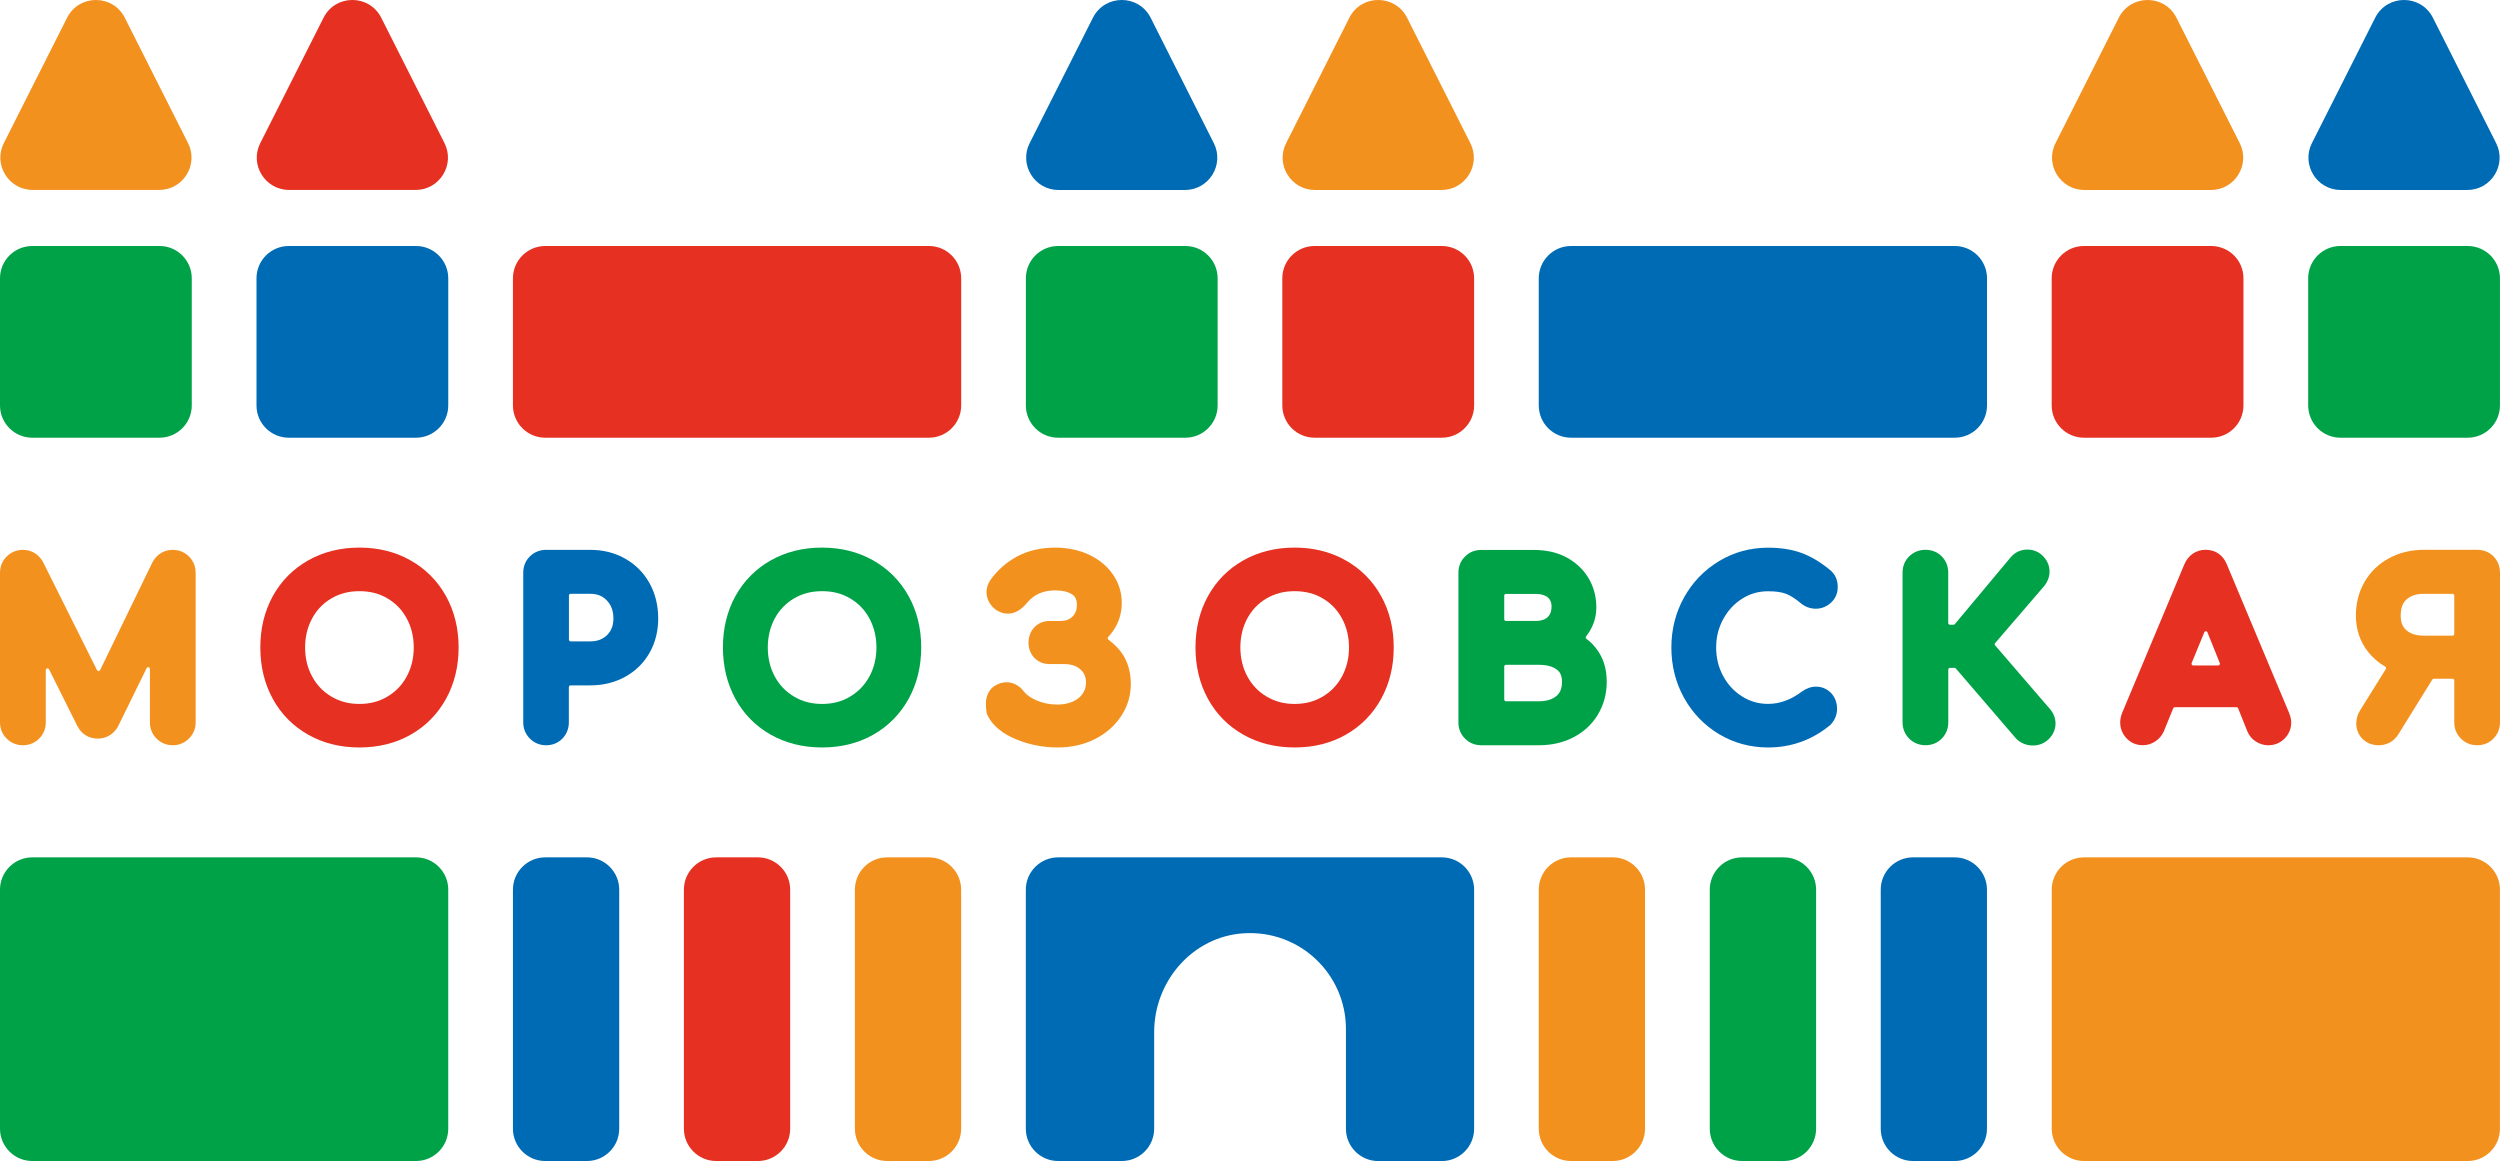
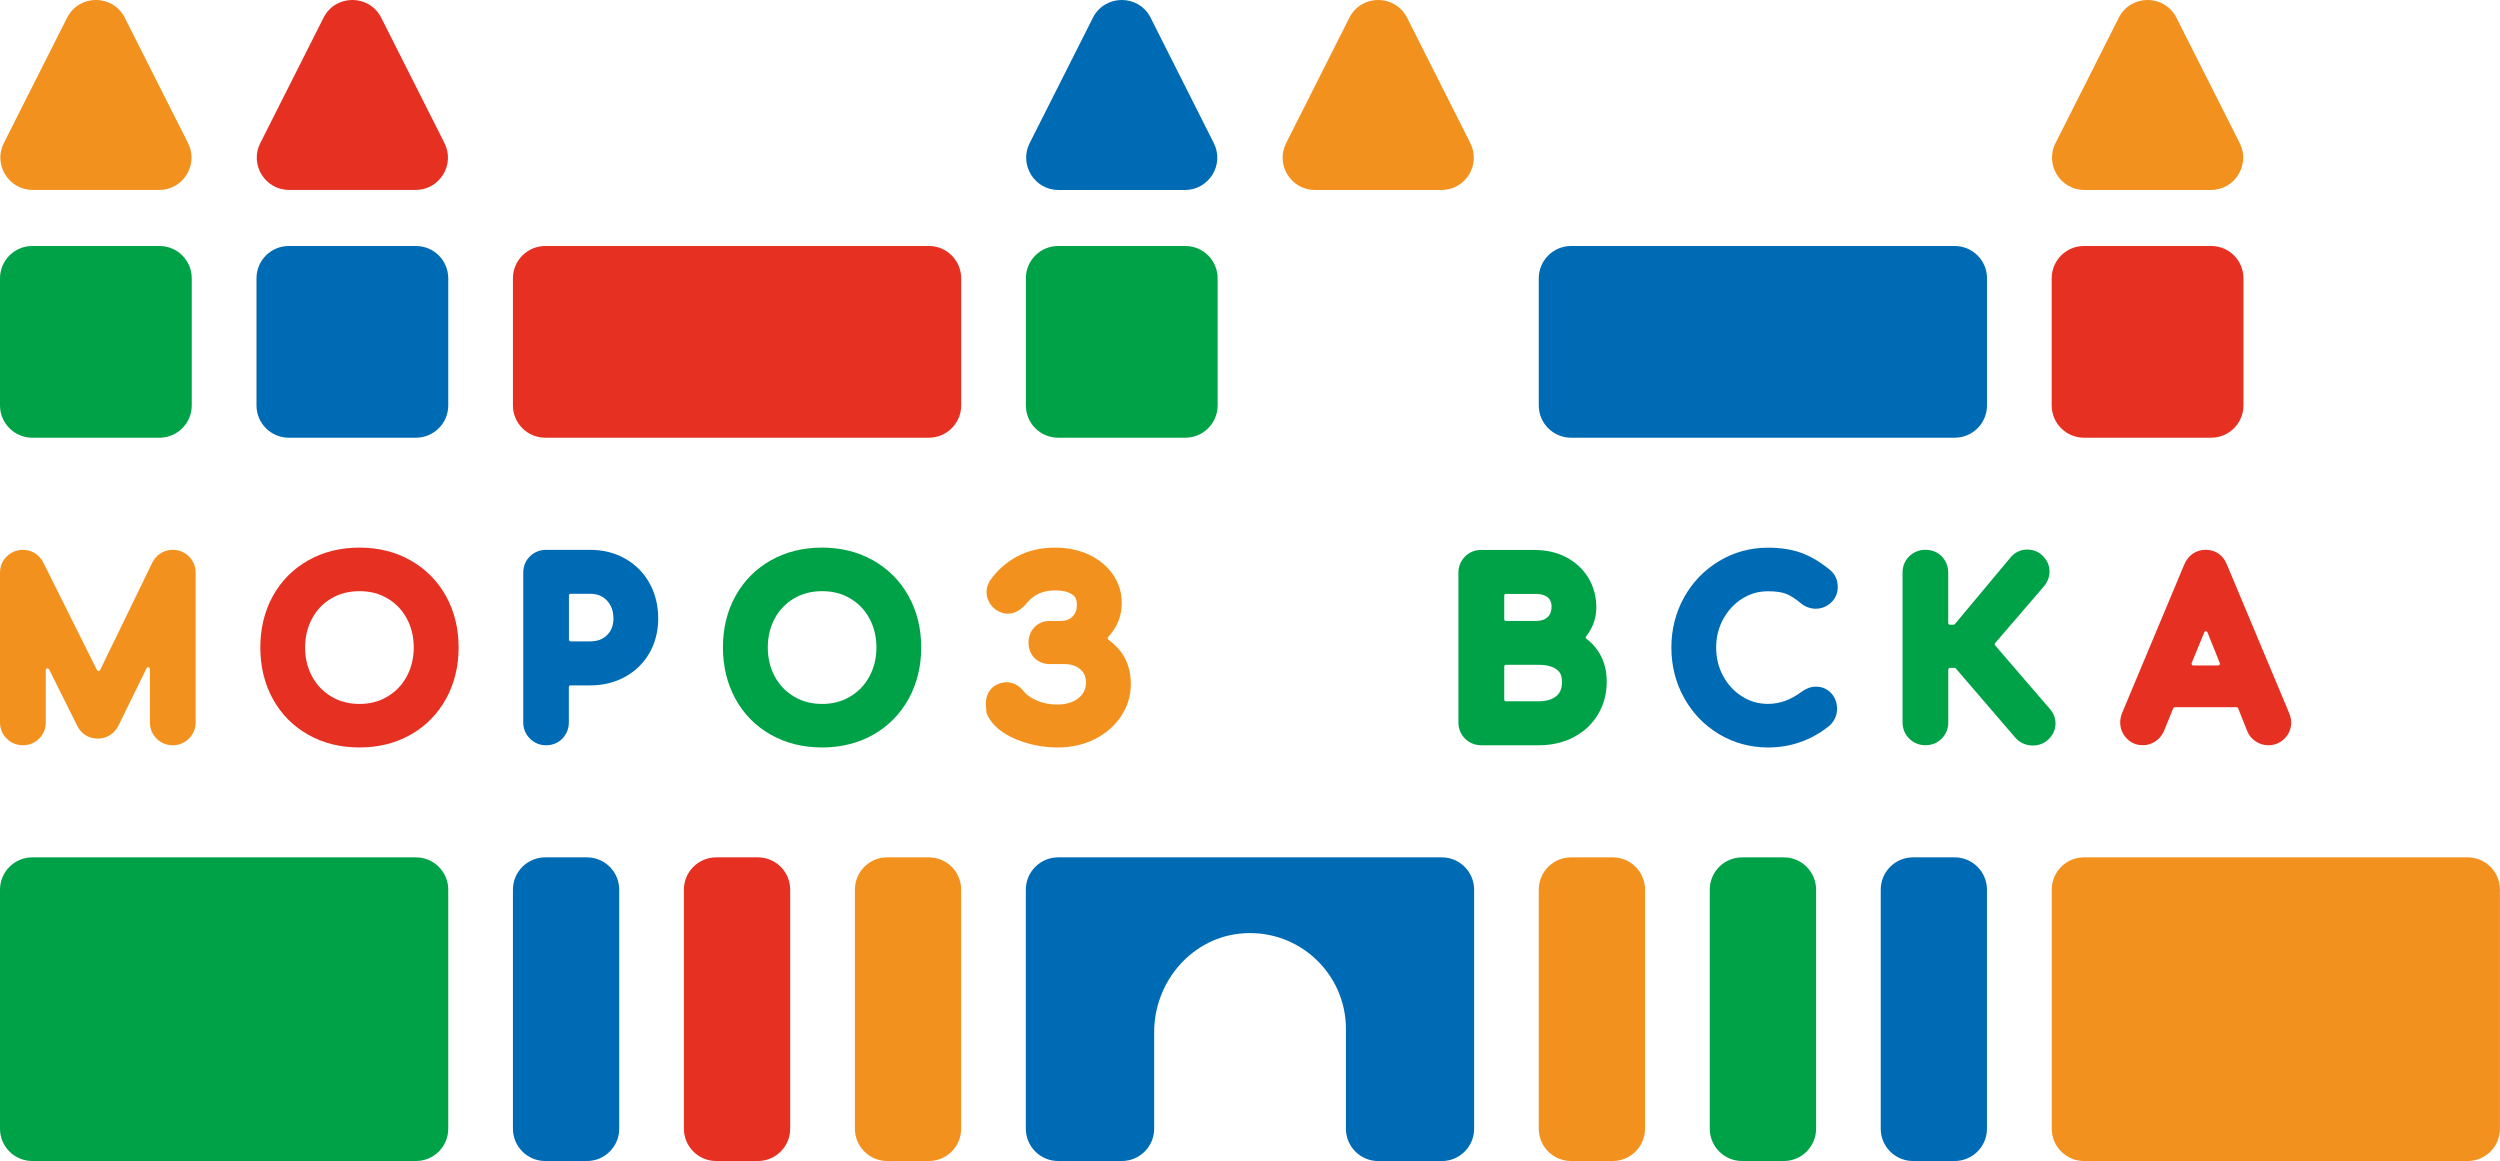
<svg xmlns="http://www.w3.org/2000/svg" version="1.1" id="Слой_1" x="0px" y="0px" viewBox="0 0 52.146 24.217" xml:space="preserve">
  <path fill="#F3911F" d="M3.604,15.545c-0.13,0-0.247-0.048-0.338-0.139 C3.175,15.316,3.127,15.199,3.127,15.068v-1.116c0-0.017-0.012-0.031-0.028-0.035 C3.096,13.917,3.093,13.916,3.091,13.916c-0.014,0-0.026,0.008-0.032,0.02l-0.598,1.218 c-0.004,0.008-0.009,0.017-0.014,0.025c-0.096,0.147-0.24,0.227-0.406,0.227 c-0.194,0-0.348-0.098-0.434-0.275l-0.584-1.17c-0.006-0.012-0.019-0.02-0.032-0.02 c-0.003,0-0.005,0-0.008,0.001c-0.016,0.004-0.028,0.018-0.028,0.035v1.091 c0,0.131-0.048,0.248-0.139,0.338c-0.091,0.091-0.208,0.139-0.338,0.139 c-0.13,0-0.247-0.048-0.338-0.139C0.048,15.316,0,15.199,0,15.068v-3.122 c0-0.131,0.048-0.248,0.139-0.338c0.091-0.091,0.208-0.139,0.338-0.139 c0.178,0,0.326,0.088,0.418,0.248l0.006,0.012l1.122,2.248 c0.006,0.012,0.018,0.02,0.032,0.02c0.014,0,0.027-0.008,0.033-0.02l1.09-2.245 L3.186,11.717c0.091-0.16,0.24-0.248,0.418-0.248c0.13,0,0.247,0.048,0.338,0.139 c0.091,0.091,0.139,0.208,0.139,0.338v3.122c0,0.132-0.05,0.25-0.144,0.341 C3.845,15.498,3.73,15.545,3.604,15.545" />
  <path fill="#E63021" d="M7.497,15.591c-0.396,0-0.756-0.089-1.068-0.266 c-0.316-0.178-0.565-0.43-0.74-0.75c-0.172-0.315-0.259-0.675-0.259-1.071 c0-0.395,0.087-0.755,0.26-1.069c0.175-0.317,0.424-0.569,0.74-0.747 c0.312-0.177,0.672-0.266,1.068-0.266c0.393,0,0.751,0.089,1.064,0.266 c0.316,0.178,0.565,0.429,0.741,0.746c0.174,0.315,0.263,0.675,0.263,1.07 c0,0.395-0.088,0.756-0.262,1.072c-0.176,0.319-0.425,0.571-0.739,0.749 C8.252,15.502,7.893,15.591,7.497,15.591 M7.497,12.331 c-0.223,0-0.415,0.05-0.587,0.152C6.738,12.584,6.608,12.72,6.511,12.899 c-0.097,0.179-0.147,0.383-0.147,0.606c0,0.224,0.049,0.428,0.147,0.606 c0.097,0.179,0.228,0.316,0.402,0.419c0.173,0.103,0.364,0.153,0.584,0.153 c0.22,0,0.411-0.05,0.584-0.153c0.174-0.104,0.305-0.24,0.402-0.419 c0.097-0.179,0.147-0.383,0.147-0.606c0-0.223-0.049-0.427-0.147-0.606 c-0.097-0.179-0.228-0.315-0.399-0.416C7.912,12.38,7.72,12.331,7.497,12.331z" />
  <path fill="#006BB5" d="M11.391,15.545c-0.131,0-0.248-0.048-0.338-0.139 c-0.091-0.091-0.139-0.207-0.139-0.338v-3.122c0-0.135,0.049-0.254,0.141-0.343 c0.091-0.088,0.207-0.134,0.335-0.134h0.922c0.268,0,0.513,0.061,0.727,0.183 c0.218,0.123,0.39,0.296,0.511,0.516c0.119,0.216,0.179,0.462,0.179,0.733 c0,0.265-0.061,0.506-0.181,0.717c-0.122,0.213-0.294,0.382-0.512,0.501 c-0.214,0.117-0.458,0.177-0.725,0.177h-0.41c-0.02,0-0.036,0.016-0.036,0.036 v0.737c0,0.129-0.046,0.245-0.133,0.335C11.644,15.496,11.526,15.545,11.391,15.545 M11.903,12.386c-0.02,0-0.036,0.016-0.036,0.036v0.92 c0,0.02,0.016,0.036,0.036,0.036h0.41c0.145,0,0.26-0.043,0.35-0.132 c0.089-0.088,0.132-0.201,0.132-0.345c0-0.156-0.045-0.279-0.137-0.376 c-0.09-0.095-0.2-0.139-0.345-0.139H11.903z" />
  <path fill="#00A248" d="M17.147,15.591c-0.396,0-0.756-0.089-1.069-0.266 c-0.316-0.178-0.565-0.43-0.739-0.75c-0.172-0.315-0.26-0.675-0.26-1.071 c0-0.395,0.087-0.755,0.26-1.069c0.175-0.317,0.423-0.569,0.739-0.747 c0.313-0.177,0.673-0.266,1.069-0.266c0.393,0,0.751,0.089,1.064,0.266 c0.316,0.178,0.565,0.429,0.741,0.746c0.175,0.315,0.263,0.675,0.263,1.07 c0,0.395-0.088,0.756-0.262,1.072c-0.176,0.319-0.425,0.571-0.739,0.749 C17.902,15.502,17.543,15.591,17.147,15.591 M17.147,12.331 c-0.223,0-0.415,0.05-0.587,0.152c-0.171,0.102-0.302,0.238-0.399,0.416 c-0.097,0.179-0.146,0.383-0.146,0.606c0,0.223,0.049,0.428,0.146,0.606 c0.097,0.179,0.229,0.316,0.402,0.419c0.173,0.103,0.364,0.153,0.585,0.153 c0.22,0,0.411-0.05,0.584-0.153c0.173-0.104,0.305-0.241,0.402-0.419 c0.097-0.179,0.147-0.383,0.147-0.606c0-0.223-0.05-0.427-0.147-0.606 c-0.097-0.179-0.228-0.315-0.399-0.416C17.562,12.38,17.37,12.331,17.147,12.331z" />
  <path fill="#F3911F" d="M22.064,15.591c-0.296,0-0.584-0.055-0.856-0.164 c-0.299-0.121-0.505-0.291-0.611-0.508c-0.013-0.026-0.02-0.052-0.023-0.08 c-0.007-0.07-0.01-0.122-0.01-0.158c0-0.206,0.096-0.315,0.176-0.371 c0.088-0.054,0.169-0.079,0.25-0.079c0.102,0,0.249,0.034,0.372,0.199 c0.057,0.071,0.148,0.133,0.269,0.184c0.13,0.055,0.272,0.082,0.424,0.082 c0.125,0,0.235-0.022,0.329-0.065c0.087-0.04,0.153-0.094,0.201-0.165 c0.045-0.067,0.067-0.141,0.067-0.229c0-0.116-0.036-0.203-0.115-0.273 c-0.085-0.076-0.198-0.113-0.345-0.113h-0.304c-0.124,0-0.232-0.045-0.314-0.13 c-0.079-0.083-0.121-0.191-0.121-0.314c0-0.124,0.041-0.234,0.118-0.318 c0.082-0.089,0.192-0.136,0.317-0.136h0.235c0.104,0,0.183-0.029,0.247-0.092 c0.063-0.061,0.092-0.138,0.092-0.243c0-0.147-0.06-0.191-0.089-0.212 c-0.082-0.06-0.205-0.091-0.365-0.091c-0.248,0-0.438,0.084-0.583,0.256 c-0.123,0.152-0.259,0.229-0.404,0.229c-0.078,0-0.158-0.024-0.235-0.072 c-0.064-0.043-0.112-0.094-0.15-0.16c-0.039-0.069-0.059-0.143-0.059-0.221 c0-0.078,0.024-0.157,0.072-0.235l0.008-0.012c0.148-0.208,0.337-0.375,0.562-0.495 c0.227-0.121,0.493-0.182,0.789-0.182c0.254,0,0.487,0.047,0.693,0.141 c0.213,0.098,0.383,0.235,0.506,0.409c0.127,0.18,0.191,0.382,0.191,0.6 c0,0.23-0.067,0.436-0.2,0.613c-0.026,0.035-0.054,0.069-0.084,0.101 c-0.007,0.008-0.01,0.018-0.009,0.028c0.001,0.01,0.006,0.019,0.014,0.026 c0.069,0.051,0.134,0.11,0.194,0.174c0.181,0.195,0.274,0.448,0.274,0.751 c0,0.247-0.07,0.477-0.209,0.682c-0.135,0.2-0.321,0.359-0.552,0.474 C22.599,15.534,22.343,15.591,22.064,15.591" />
-   <path fill="#E63021" d="M27.004,15.591c-0.396,0-0.756-0.089-1.069-0.266 c-0.316-0.178-0.565-0.43-0.74-0.75c-0.172-0.315-0.259-0.675-0.259-1.071 c0-0.395,0.087-0.755,0.26-1.069c0.175-0.318,0.423-0.569,0.739-0.747 c0.313-0.177,0.672-0.266,1.069-0.266c0.393,0,0.751,0.089,1.064,0.266 c0.316,0.178,0.565,0.429,0.741,0.746c0.174,0.315,0.262,0.675,0.262,1.07 c0,0.395-0.088,0.756-0.262,1.072c-0.176,0.319-0.424,0.571-0.738,0.749 C27.759,15.502,27.4,15.591,27.004,15.591 M27.004,12.331 c-0.223,0-0.415,0.05-0.588,0.152c-0.171,0.102-0.302,0.238-0.399,0.416 C25.921,13.078,25.872,13.282,25.872,13.505c0,0.223,0.05,0.428,0.147,0.606 c0.097,0.179,0.228,0.316,0.402,0.419c0.173,0.103,0.364,0.153,0.584,0.153 c0.22,0,0.411-0.05,0.584-0.153c0.174-0.104,0.305-0.241,0.402-0.419 c0.097-0.179,0.147-0.383,0.147-0.606c0-0.223-0.05-0.427-0.147-0.606 c-0.097-0.179-0.228-0.315-0.399-0.416C27.42,12.38,27.227,12.331,27.004,12.331 z" />
  <path fill="#00A248" d="M33.28,13.509c-0.053-0.071-0.118-0.13-0.19-0.184 c-0.009-0.006-0.015-0.015-0.015-0.024c0-0.009,0.003-0.021,0.009-0.027 c0.018-0.024,0.033-0.048,0.05-0.071c0.107-0.157,0.163-0.338,0.163-0.537 c0-0.228-0.059-0.439-0.172-0.623c-0.113-0.181-0.273-0.326-0.469-0.427 c-0.193-0.098-0.415-0.145-0.659-0.145h-1.1c-0.131,0-0.246,0.044-0.335,0.134 c-0.092,0.089-0.142,0.207-0.142,0.341v3.124c0,0.131,0.047,0.246,0.14,0.338 c0.088,0.089,0.207,0.137,0.338,0.137h1.198c0.264,0,0.508-0.054,0.718-0.163 c0.219-0.113,0.395-0.273,0.516-0.478c0.122-0.201,0.184-0.433,0.184-0.682 C33.515,13.936,33.435,13.699,33.28,13.509 M31.376,12.422 c0-0.019,0.015-0.034,0.034-0.034h0.62c0.121,0,0.333,0.031,0.333,0.262 c0,0.272-0.214,0.302-0.333,0.302h-0.62c-0.019,0-0.034-0.015-0.034-0.034V12.422 z M32.465,14.517c-0.089,0.074-0.208,0.11-0.368,0.11h-0.685 c-0.021,0-0.036-0.015-0.036-0.036v-0.688c0-0.021,0.015-0.036,0.036-0.036h0.685 c0.163,0,0.291,0.033,0.377,0.101c0.047,0.035,0.107,0.098,0.107,0.252 C32.58,14.358,32.545,14.449,32.465,14.517z" />
  <path fill="#006BB5" d="M36.88,15.591c-0.371,0-0.715-0.094-1.024-0.278 c-0.307-0.184-0.552-0.439-0.729-0.757c-0.176-0.317-0.265-0.67-0.265-1.05 c0-0.378,0.089-0.729,0.265-1.045c0.176-0.317,0.421-0.571,0.728-0.756 c0.309-0.187,0.653-0.281,1.024-0.281c0.26,0,0.491,0.036,0.687,0.106 c0.194,0.07,0.39,0.184,0.584,0.341c0.068,0.052,0.117,0.112,0.145,0.18 c0.025,0.059,0.037,0.125,0.037,0.196c0,0.13-0.05,0.243-0.146,0.329 c-0.088,0.079-0.196,0.121-0.312,0.121c-0.112,0-0.221-0.039-0.311-0.113 c-0.11-0.094-0.211-0.158-0.307-0.197c-0.091-0.036-0.219-0.054-0.378-0.054 c-0.196,0-0.372,0.05-0.537,0.153c-0.167,0.105-0.297,0.245-0.397,0.427 c-0.1,0.183-0.148,0.377-0.148,0.595c0,0.217,0.05,0.417,0.148,0.596 c0.099,0.181,0.229,0.32,0.397,0.425c0.165,0.103,0.34,0.153,0.537,0.153 c0.244,0,0.476-0.084,0.706-0.257c0.098-0.069,0.194-0.103,0.294-0.103 c0.125,0,0.235,0.048,0.319,0.138c0.079,0.086,0.121,0.198,0.121,0.325 c0,0.128-0.049,0.244-0.143,0.338c-0.006,0.006-0.012,0.011-0.018,0.016 C37.785,15.439,37.355,15.591,36.88,15.591" />
  <path fill="#00A248" d="M42.402,15.55c-0.069,0-0.136-0.013-0.197-0.04 c-0.065-0.028-0.121-0.068-0.166-0.12l-1.243-1.446 c-0.007-0.009-0.017-0.013-0.027-0.013h-0.095c-0.02,0-0.036,0.016-0.036,0.036 v1.101c0,0.129-0.046,0.245-0.134,0.335c-0.089,0.093-0.208,0.141-0.343,0.141 c-0.131,0-0.248-0.048-0.339-0.139c-0.09-0.09-0.138-0.208-0.138-0.338v-3.122 c0-0.135,0.049-0.254,0.141-0.343c0.09-0.087,0.207-0.134,0.336-0.134 c0.133,0,0.251,0.047,0.34,0.136c0.089,0.09,0.136,0.208,0.136,0.341v1.05 c0,0.02,0.016,0.036,0.036,0.036h0.074c0.011,0,0.021-0.005,0.028-0.013 l1.159-1.387c0.091-0.11,0.213-0.168,0.353-0.168 c0.135,0,0.254,0.053,0.342,0.152c0.079,0.086,0.121,0.192,0.121,0.306 c0,0.111-0.039,0.216-0.119,0.312l-1.016,1.181c-0.012,0.014-0.012,0.034,0,0.047 l1.131,1.313c0.085,0.092,0.129,0.201,0.129,0.319 c0,0.118-0.048,0.229-0.138,0.32C42.647,15.503,42.532,15.55,42.402,15.55" />
  <path fill="#E63021" d="M47.314,15.545c-0.091,0-0.178-0.025-0.257-0.076 c-0.084-0.052-0.147-0.128-0.184-0.221l-0.189-0.474 c-0.006-0.014-0.019-0.023-0.034-0.023h-1.287c-0.014,0-0.028,0.009-0.033,0.023 c0,0-0.196,0.481-0.199,0.487c-0.04,0.085-0.099,0.155-0.177,0.205 c-0.079,0.052-0.166,0.078-0.259,0.078c-0.134,0-0.252-0.05-0.341-0.147 c-0.086-0.091-0.13-0.205-0.13-0.33c0-0.061,0.013-0.123,0.038-0.191 c0.007-0.015,1.294-3.088,1.299-3.103c0.083-0.194,0.245-0.305,0.444-0.305 c0.208,0,0.37,0.114,0.446,0.311l1.299,3.099 c0.028,0.073,0.041,0.135,0.041,0.193c0,0.127-0.048,0.243-0.138,0.334 C47.561,15.497,47.445,15.545,47.314,15.545 M46.011,13.167 c-0.015,0-0.028,0.009-0.033,0.022l-0.264,0.642 c-0.004,0.011-0.003,0.024,0.004,0.034c0.006,0.01,0.017,0.016,0.029,0.016 h0.521c0.012,0,0.023-0.006,0.03-0.016c0.007-0.01,0.008-0.022,0.004-0.033 l-0.258-0.642C46.039,13.176,46.026,13.167,46.011,13.167z" />
-   <path fill="#F3911F" d="M51.669,15.545c-0.13,0-0.248-0.048-0.338-0.139 C51.24,15.316,51.192,15.199,51.192,15.068v-0.875c0-0.02-0.016-0.036-0.036-0.036 h-0.391c-0.012,0-0.024,0.007-0.031,0.017c0,0-0.706,1.14-0.71,1.146 c-0.093,0.144-0.237,0.225-0.408,0.225c-0.169,0-0.276-0.072-0.336-0.132 c-0.086-0.086-0.132-0.197-0.132-0.322c0-0.097,0.028-0.191,0.082-0.278 l0.534-0.857c0.005-0.008,0.007-0.018,0.004-0.028 c-0.002-0.009-0.008-0.018-0.016-0.023c-0.14-0.081-0.261-0.186-0.359-0.31 c-0.168-0.214-0.253-0.468-0.253-0.755c0-0.26,0.062-0.497,0.182-0.705 c0.122-0.21,0.294-0.376,0.513-0.493c0.214-0.115,0.458-0.174,0.723-0.174h1.111 c0.133,0,0.251,0.047,0.34,0.136c0.089,0.09,0.137,0.208,0.137,0.341v3.122 c0,0.129-0.046,0.245-0.133,0.335C51.923,15.496,51.804,15.545,51.669,15.545 M50.557,12.386c-0.156,0-0.274,0.039-0.362,0.119 c-0.081,0.073-0.12,0.183-0.12,0.336c0,0.139,0.036,0.233,0.117,0.303 c0.088,0.077,0.208,0.115,0.366,0.115h0.598c0.02,0,0.036-0.016,0.036-0.036v-0.8 c0-0.02-0.016-0.036-0.036-0.036H50.557z" />
  <path fill="#F3911F" d="M1.399,0.371l-1.319,2.614C-0.146,3.433,0.18,3.962,0.683,3.962H3.32 c0.503,0,0.829-0.53,0.602-0.978l-1.319-2.614C2.354-0.124,1.649-0.124,1.399,0.371" />
  <path fill="#E63021" d="M6.748,0.371l-1.319,2.614C5.202,3.433,5.528,3.962,6.031,3.962h2.638 c0.503,0,0.828-0.53,0.602-0.978l-1.319-2.614C7.702-0.124,6.997-0.124,6.748,0.371" />
  <path fill="#006BB5" d="M22.796,0.371l-1.319,2.614c-0.226,0.448,0.099,0.978,0.602,0.978 h2.637c0.503,0,0.828-0.53,0.602-0.978L24.001,0.371 C23.751-0.124,23.046-0.124,22.796,0.371" />
  <path fill="#F3911F" d="M28.145,0.371l-1.318,2.614c-0.227,0.448,0.099,0.978,0.602,0.978 h2.638c0.503,0,0.828-0.53,0.602-0.978l-1.319-2.614 C29.099-0.124,28.394-0.124,28.145,0.371" />
  <path fill="#F3911F" d="M44.194,0.371l-1.319,2.614c-0.227,0.448,0.1,0.978,0.602,0.978 h2.638c0.503,0,0.828-0.53,0.602-0.978l-1.319-2.614 C45.149-0.124,44.443-0.124,44.194,0.371" />
-   <path fill="#006BB5" d="M49.542,0.371l-1.319,2.614c-0.226,0.448,0.099,0.978,0.602,0.978 h2.638c0.503,0,0.828-0.53,0.602-0.978l-1.318-2.614 C50.497-0.124,49.792-0.124,49.542,0.371" />
  <path fill="#00A248" d="M8.676,17.883H0.675C0.302,17.883,0,18.185,0,18.557v4.986 c0,0.372,0.302,0.674,0.675,0.674h8.001c0.372,0,0.674-0.302,0.674-0.674V18.557 C9.35,18.185,9.048,17.883,8.676,17.883" />
  <path fill="#E63021" d="M14.265,18.557v4.986c0,0.372,0.302,0.674,0.674,0.674H15.808 c0.372,0,0.674-0.302,0.674-0.674V18.557c0-0.372-0.302-0.674-0.674-0.674h-0.869 C14.567,17.883,14.265,18.185,14.265,18.557" />
  <path fill="#006BB5" d="M10.699,18.557v4.986c0,0.372,0.302,0.674,0.674,0.674h0.869 c0.373,0,0.674-0.302,0.674-0.674V18.557c0-0.372-0.302-0.674-0.674-0.674h-0.869 C11.001,17.883,10.699,18.185,10.699,18.557" />
  <path fill="#F3911F" d="M17.832,18.557v4.986c0,0.372,0.302,0.674,0.674,0.674h0.868 c0.372,0,0.674-0.302,0.674-0.674V18.557c0-0.372-0.302-0.674-0.674-0.674h-0.868 C18.133,17.883,17.832,18.185,17.832,18.557" />
  <path fill="#F3911F" d="M32.096,18.557v4.986c0,0.372,0.302,0.674,0.674,0.674h0.868 c0.372,0,0.675-0.302,0.675-0.674V18.557c0-0.372-0.302-0.674-0.675-0.674h-0.868 C32.398,17.883,32.096,18.185,32.096,18.557" />
  <path fill="#006BB5" d="M39.229,18.557v4.986c0,0.372,0.302,0.674,0.674,0.674h0.868 c0.372,0,0.674-0.302,0.674-0.674V18.557c0-0.372-0.302-0.674-0.674-0.674h-0.868 C39.531,17.883,39.229,18.185,39.229,18.557" />
  <path fill="#F3911F" d="M51.471,17.883h-8.001c-0.373,0-0.674,0.302-0.674,0.674v4.986 c0,0.372,0.302,0.674,0.674,0.674h8.001c0.373,0,0.674-0.302,0.674-0.674V18.557 C52.145,18.185,51.843,17.883,51.471,17.883" />
  <path fill="#E63021" d="M46.121,5.131h-2.652c-0.373,0-0.674,0.302-0.674,0.674v2.651 c0,0.373,0.302,0.674,0.674,0.674h2.652c0.373,0,0.674-0.302,0.674-0.674V5.806 C46.796,5.433,46.494,5.131,46.121,5.131" />
  <path fill="#00A248" d="M3.326,5.131H0.674c-0.372,0-0.674,0.302-0.674,0.674v2.651 c0,0.373,0.302,0.674,0.674,0.674H3.326c0.372,0,0.674-0.302,0.674-0.674V5.806 C4.001,5.433,3.699,5.131,3.326,5.131" />
  <path fill="#006BB5" d="M8.676,5.131H6.024c-0.372,0-0.674,0.302-0.674,0.674v2.651 c0,0.373,0.302,0.674,0.674,0.674h2.652c0.372,0,0.674-0.302,0.674-0.674V5.806 C9.35,5.433,9.048,5.131,8.676,5.131" />
  <path fill="#00A248" d="M24.724,5.131h-2.652c-0.373,0-0.674,0.302-0.674,0.674v2.651 c0,0.373,0.302,0.674,0.674,0.674h2.652c0.372,0,0.674-0.302,0.674-0.674V5.806 C25.398,5.433,25.096,5.131,24.724,5.131" />
-   <path fill="#E63021" d="M30.073,5.131h-2.652c-0.372,0-0.674,0.302-0.674,0.674v2.651 c0,0.373,0.302,0.674,0.674,0.674H30.073c0.373,0,0.675-0.302,0.675-0.674V5.806 C30.748,5.433,30.446,5.131,30.073,5.131" />
-   <path fill="#00A248" d="M51.471,5.131h-2.652c-0.372,0-0.674,0.302-0.674,0.674v2.651 c0,0.373,0.302,0.674,0.674,0.674h2.652c0.373,0,0.674-0.302,0.674-0.674V5.806 C52.145,5.433,51.843,5.131,51.471,5.131" />
  <path fill="#E63021" d="M19.375,5.131h-8.001c-0.372,0-0.675,0.302-0.675,0.674v2.651 c0,0.373,0.302,0.674,0.675,0.674h8.001c0.372,0,0.674-0.302,0.674-0.674V5.806 C20.049,5.433,19.747,5.131,19.375,5.131" />
  <path fill="#006BB5" d="M40.772,5.131h-8.001c-0.372,0-0.675,0.302-0.675,0.674v2.651 c0,0.373,0.302,0.674,0.675,0.674h8.001c0.373,0,0.674-0.302,0.674-0.674V5.806 C41.446,5.433,41.145,5.131,40.772,5.131" />
  <path fill="#006BB5" d="M30.073,17.883h-8.001c-0.372,0-0.675,0.302-0.675,0.674v4.986 c0,0.372,0.302,0.674,0.675,0.674h1.327c0.373,0,0.675-0.302,0.675-0.674v-2.015 c0-1.066,0.806-1.995,1.87-2.061c1.165-0.073,2.13,0.848,2.13,1.995v2.082 c0,0.372,0.302,0.674,0.674,0.674H30.073c0.373,0,0.675-0.302,0.675-0.674V18.557 C30.748,18.185,30.446,17.883,30.073,17.883" />
  <path fill="#00A248" d="M35.663,18.557v4.986c0,0.372,0.302,0.674,0.675,0.674h0.869 c0.372,0,0.674-0.302,0.674-0.674V18.557c0-0.372-0.302-0.674-0.674-0.674h-0.869 C35.965,17.883,35.663,18.185,35.663,18.557" />
</svg>